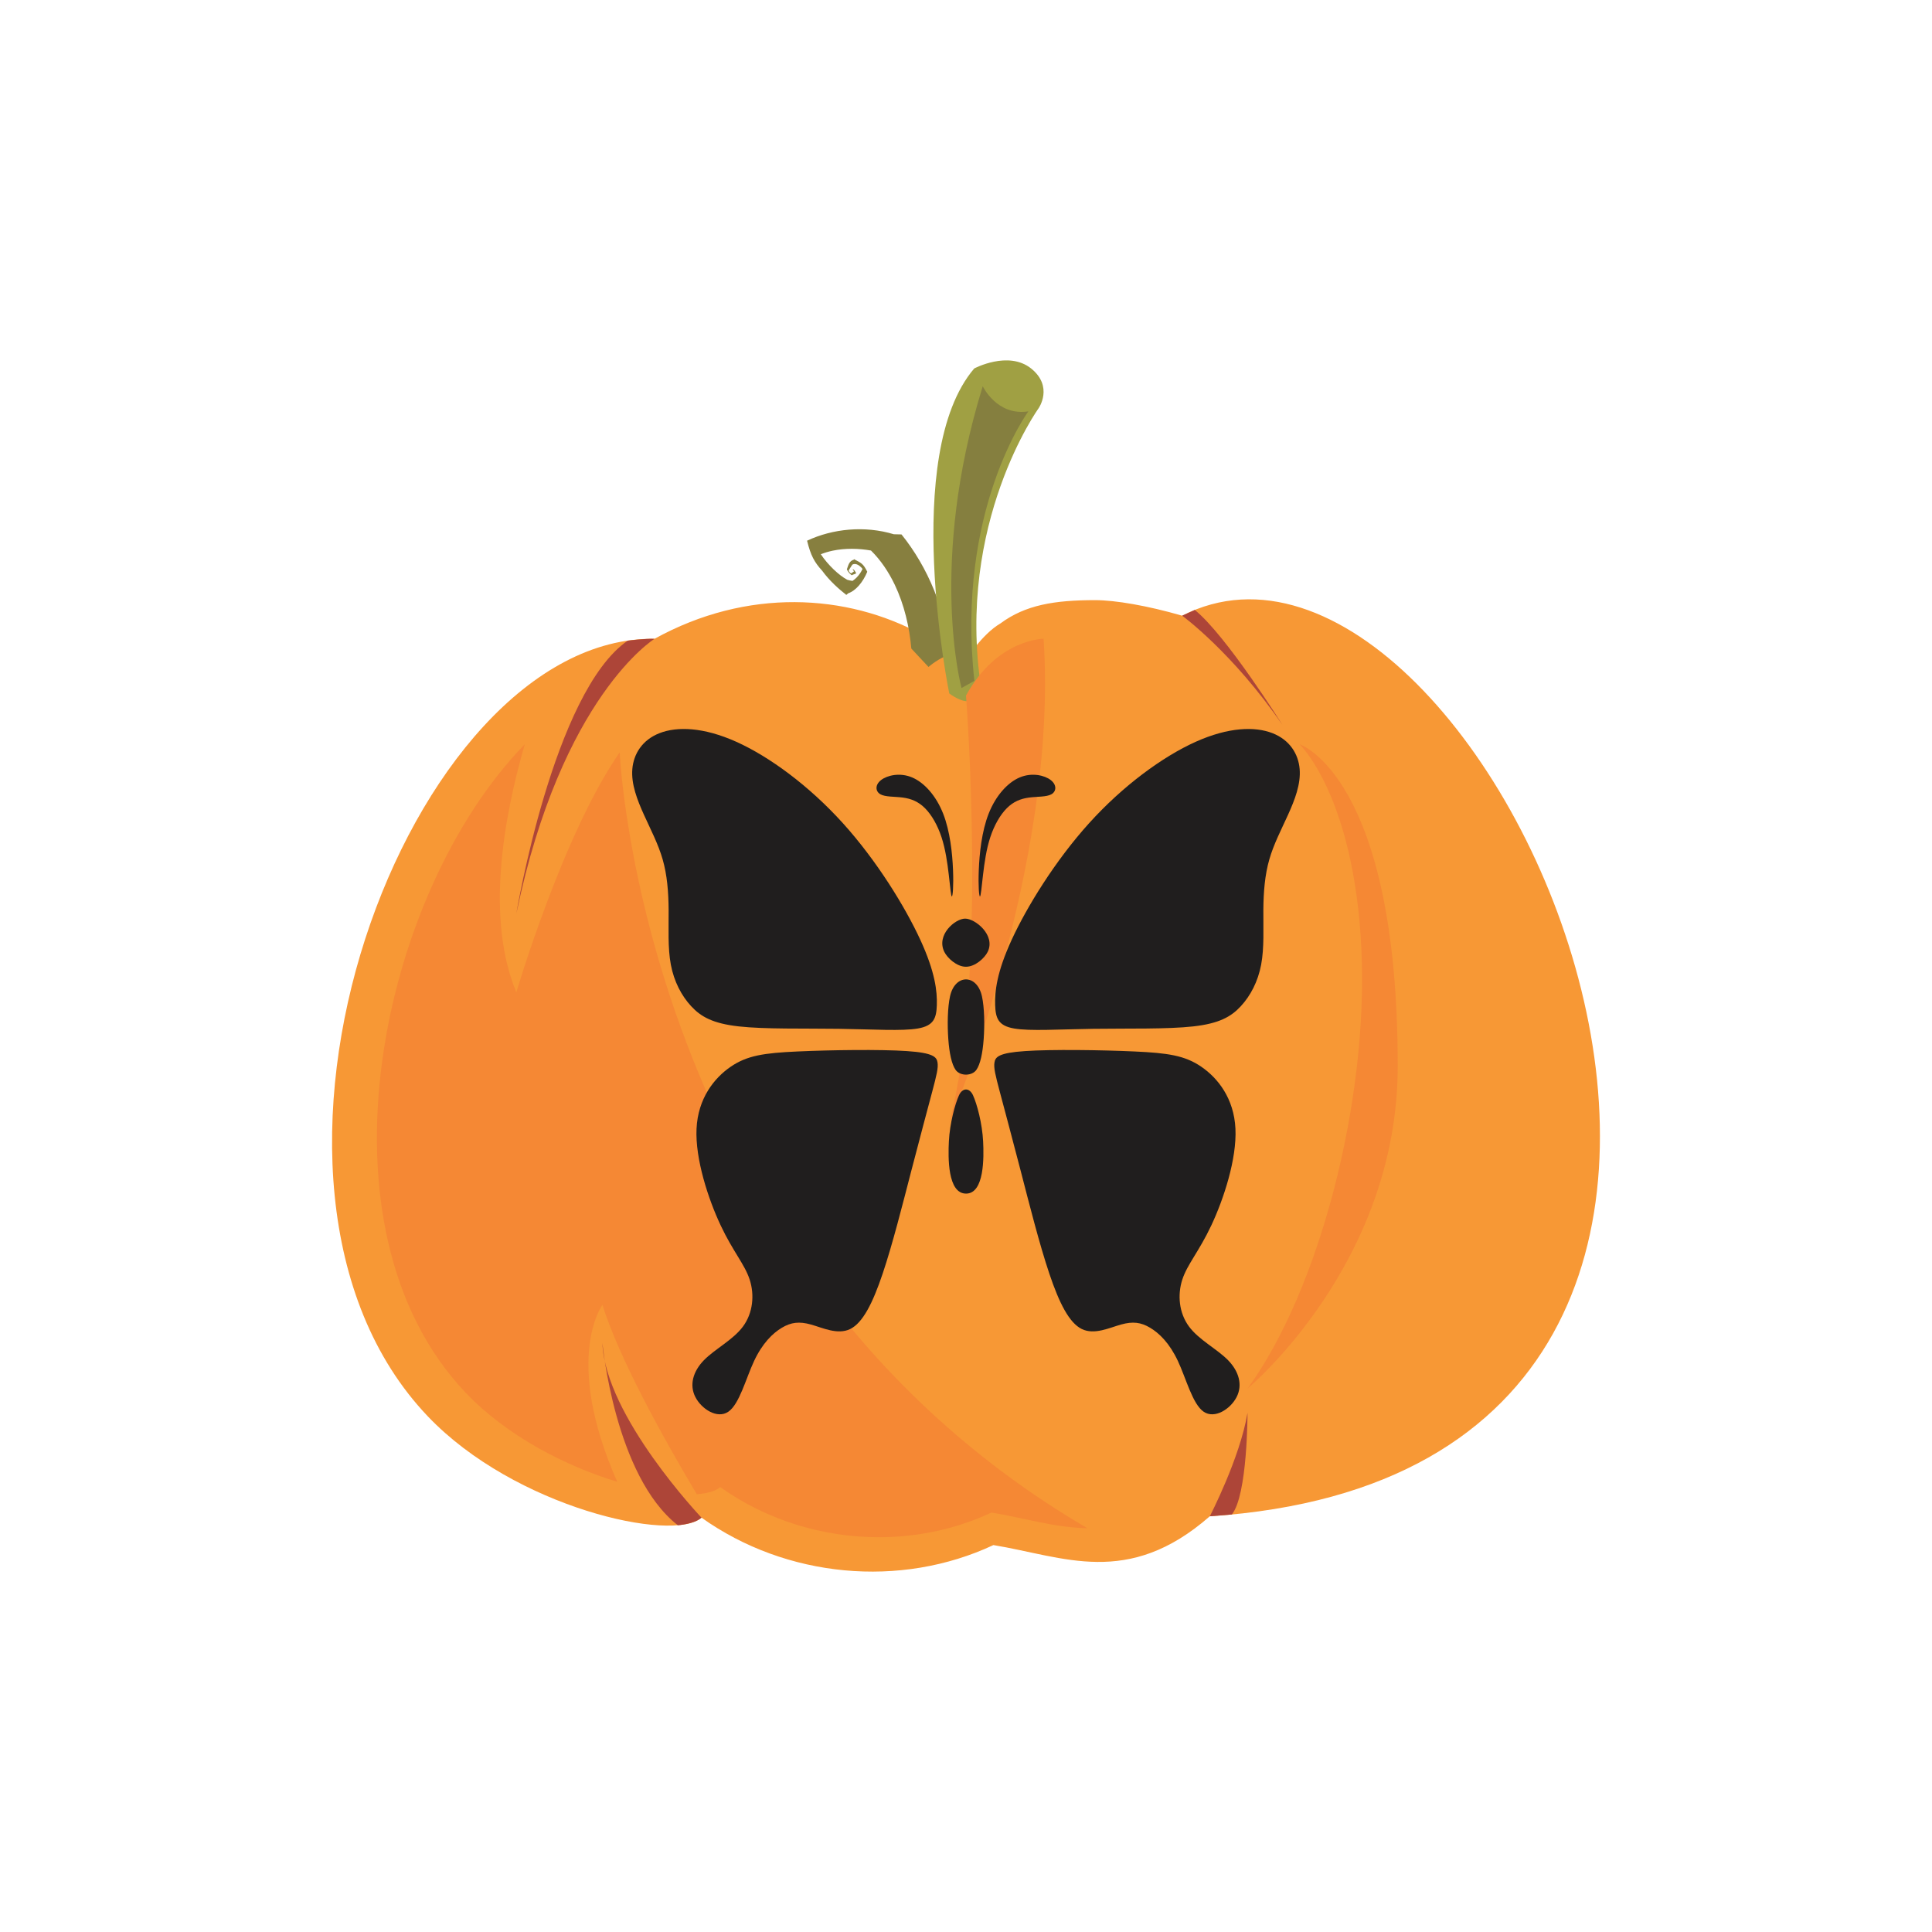
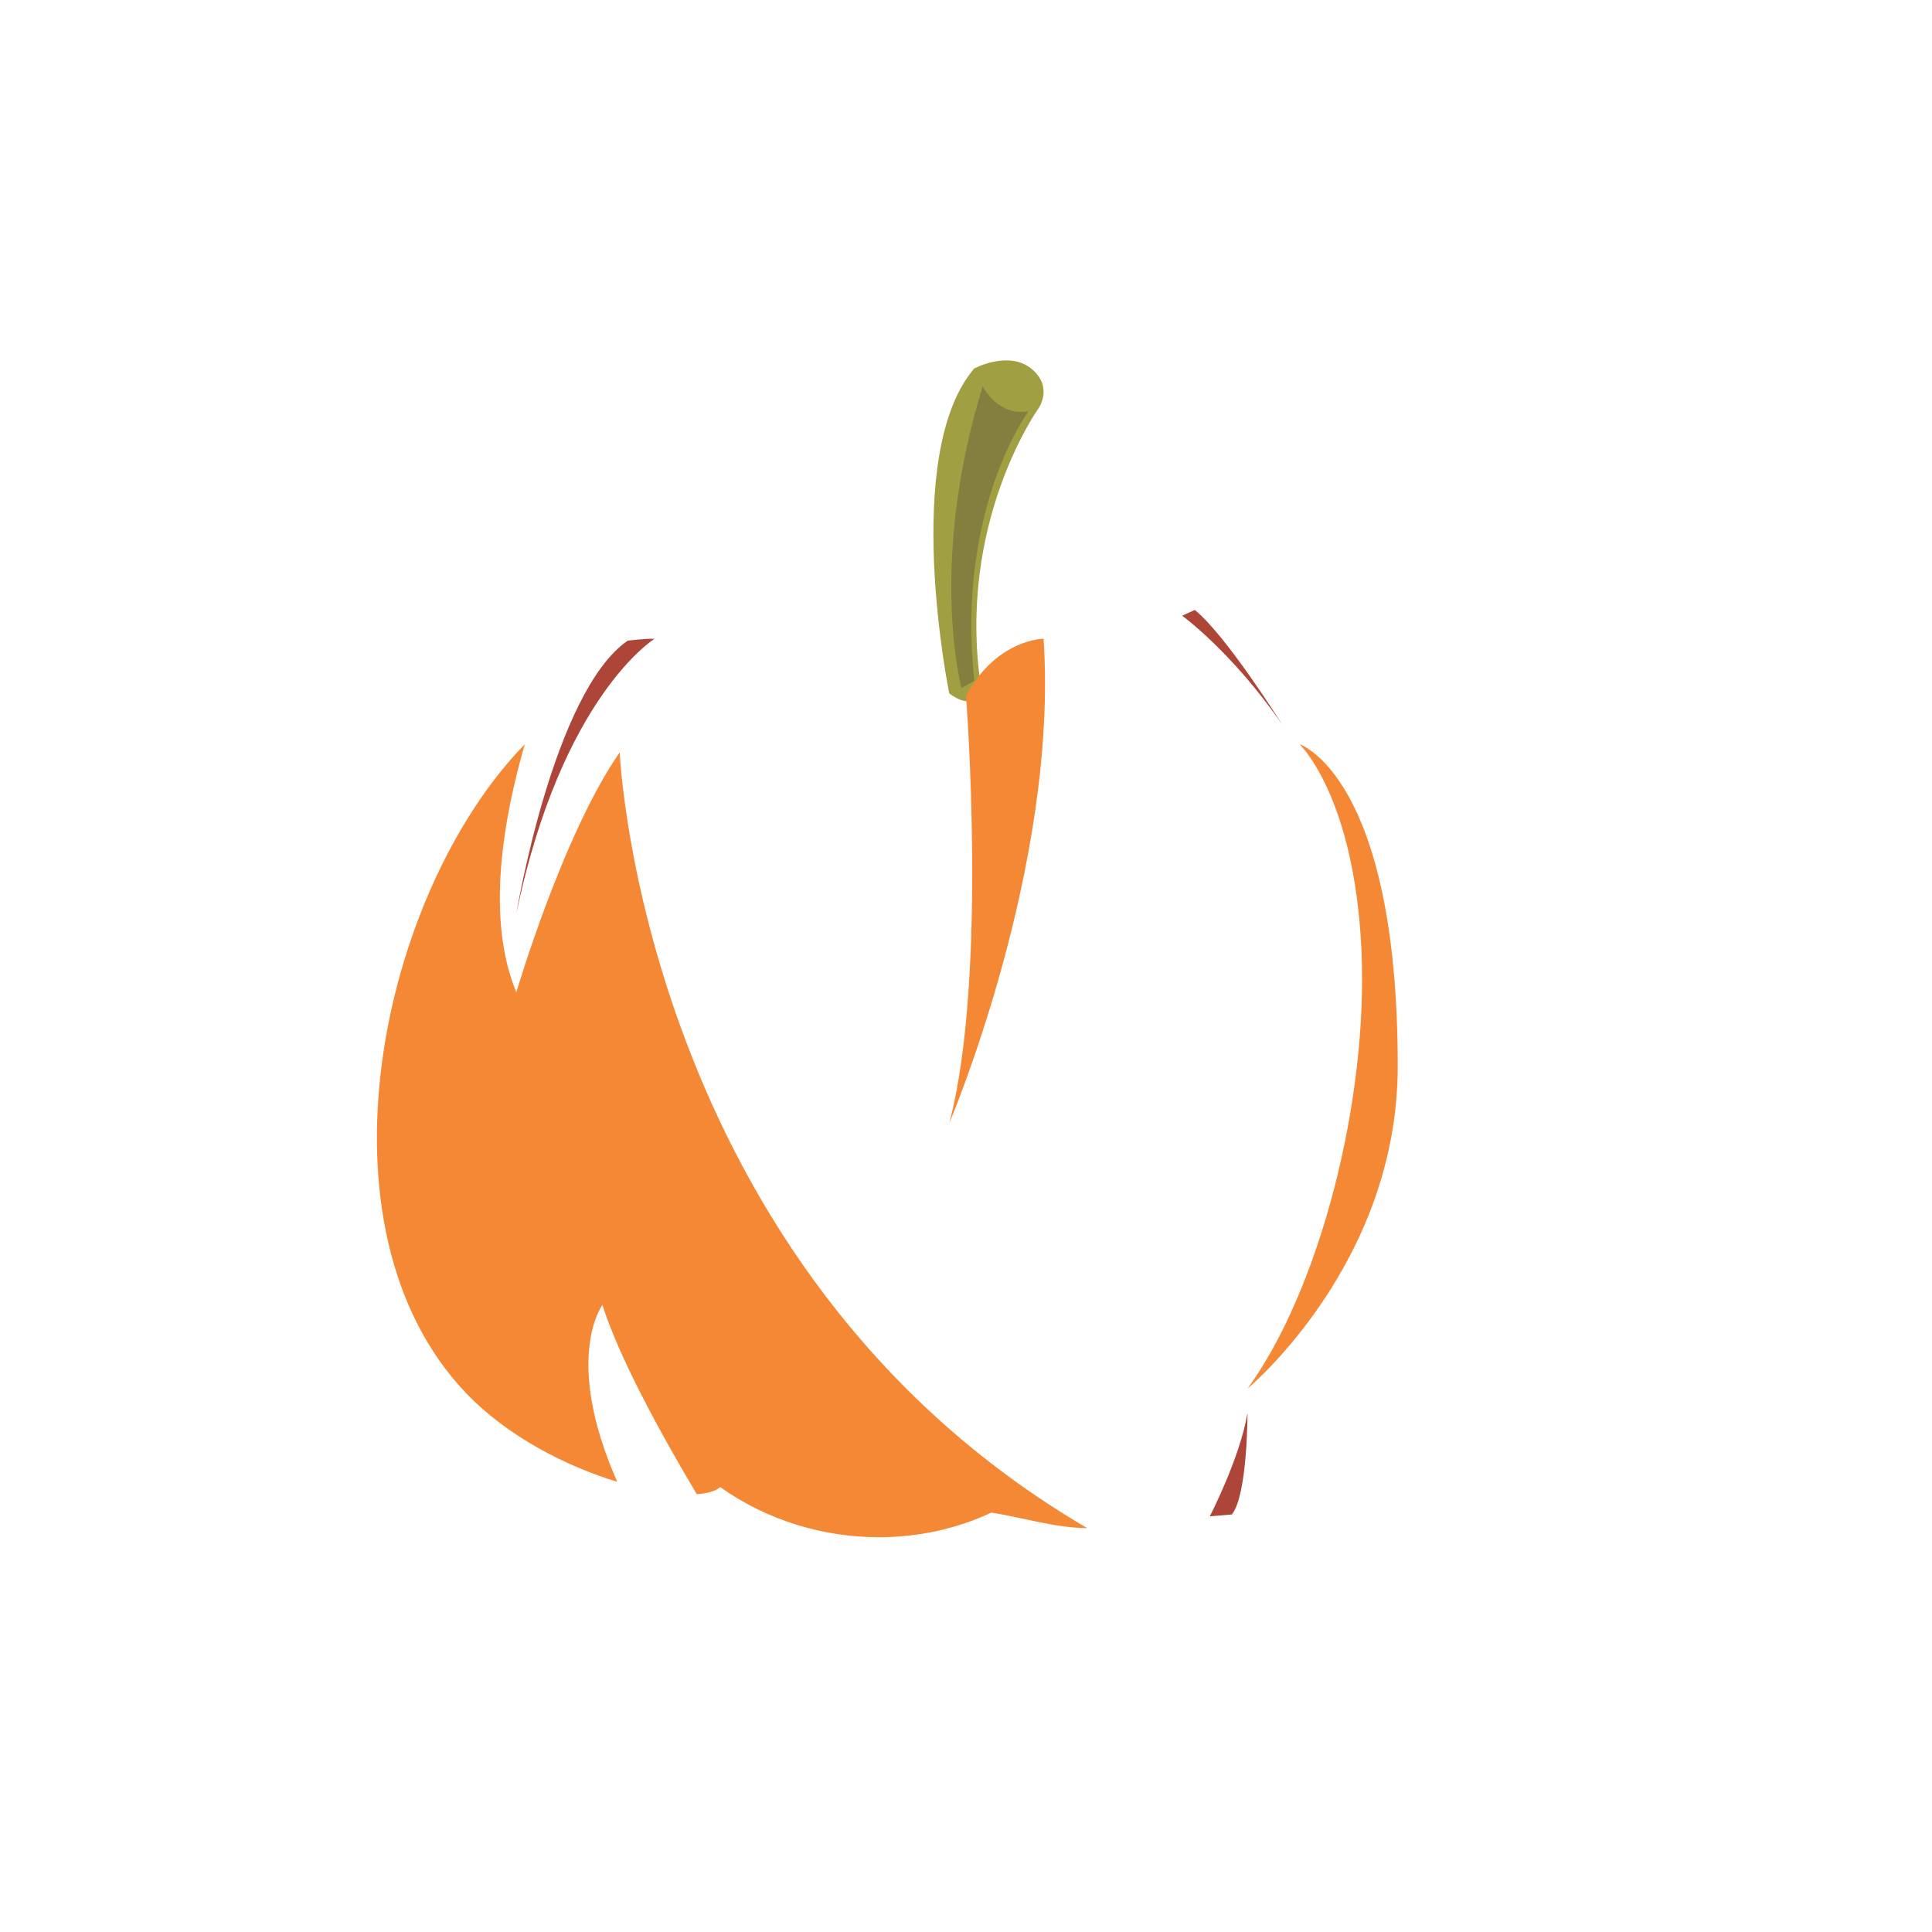
<svg xmlns="http://www.w3.org/2000/svg" xml:space="preserve" width="3.413in" height="3.413in" version="1.1" style="shape-rendering:geometricPrecision; text-rendering:geometricPrecision; image-rendering:optimizeQuality; fill-rule:evenodd; clip-rule:evenodd" viewBox="0 0 3413.33 3413.33">
  <defs>
    <style type="text/css">
   
    .fil0 {fill:none}
    .fil1 {fill:#F79835}
    .fil6 {fill:#F58834}
    .fil5 {fill:#AD4538}
    .fil3 {fill:#A0A043}
    .fil2 {fill:#877F3F}
    .fil4 {fill:#857F3F}
    .fil7 {fill:#201E1E}
   
  </style>
  </defs>
  <g id="Layer_x0020_1">
    <rect class="fil0" x="-0" y="-0" width="3413.33" height="3413.33" />
    <g id="_2299837810432">
      <g>
-         <path class="fil1" d="M2088.57 1087.77c-61.11,-17.73 -118.37,-27.48 -153.81,-27.48 -71.85,0 -123.19,8.5 -167.16,41.06 -33.4,19.62 -60.89,64.56 -60.89,64.56l-78.26 -44.98c-132.21,-72.09 -308.36,-82.78 -472.06,7.67 -435.91,-5.69 -793.57,961.26 -400.49,1373.77 153.79,161.35 433.11,223.65 483.48,178.94 149.69,106.54 351.52,125.35 515.7,48.43 124.12,20.33 237.31,75.98 382.3,-50.85 1275.86,-84.19 490.42,-1866.81 -48.81,-1591.12z" />
-         <path class="fil2" d="M1678.58 1156.77c-7.62,-78.8 -39.22,-154.68 -85.87,-212.58 -4.85,-0.14 -9.25,-0.21 -13.55,-0.31 -51.08,-15.53 -108.04,-9.93 -153.27,11.39 6.36,25.9 12.89,38.04 26.63,53.01 13.47,18.46 29.74,32.54 42.72,42.78l3.2 -2.78c13.58,-4.7 26.03,-19.46 33.81,-38.11 -7.28,-14.69 -10.41,-15.34 -23.43,-22.24l-0.35 0.88c-8.46,2.52 -9.61,9.69 -12.26,17.11 1.87,4.3 4.9,7.57 8.54,10.41 2.24,-1.31 5.8,-2.12 8.02,-3.43 -1.39,-2.22 -3.05,-6.17 -5.55,-7.07l-1.1 0.25 0.91 0.66 1.83 2.61 -4.91 3.65c-2.62,-0.94 -3.74,-2.98 -4.68,-5.09 1.64,-3.03 4.81,-7.26 6.57,-10.33 2.64,-1.43 5.37,-1.43 8.13,-0.43 3.57,1.35 7.11,4.4 9.93,7.98 -1.27,2.68 -2.66,5.24 -4.2,7.5 -4,6.03 -8.82,10.6 -13.56,13.68 -3.2,-0.39 -6.2,-1.08 -9.31,-2.02 -14.7,-7.88 -33.78,-25.9 -46.68,-45.07 6.79,-2.7 13.74,-4.74 20.93,-6.28 22.37,-4.7 46.23,-4.1 67.75,-0.29 17.35,17.11 31.09,37.73 41.9,60.22 16.86,35.33 26.09,75.13 29.34,112.92l30.35 32.55c0,0 19.58,-17.19 38.16,-21.57z" />
        <path class="fil3" d="M1677.09 1225.18c0,-0 -86.33,-421.63 44.13,-574.2 0,0 60.22,-32.1 100.44,0 40.06,32.12 13.3,70.28 13.3,70.28 0,0 -145.84,202.74 -101.63,493.85 0,0 -6.07,46.19 -56.23,10.07z" />
        <path class="fil4" d="M1736.24 682.37c0,0 25.09,53.13 80.65,44.4 0,0 -128.34,173.93 -95.43,476.12l-22.7 12.64c0,0 -59.59,-218.85 37.48,-533.16z" />
        <path class="fil5" d="M1156.39 1128.6c0,0 -164.07,101.13 -244.13,485.41 0,0 65.21,-391.81 196.8,-482.17 0,0 32.92,-3.99 47.33,-3.24z" />
-         <path class="fil5" d="M1239.38 2681.31c0,0 -170.62,-179.69 -175.07,-308.63 0,0 21.81,235.07 133.23,322.04 0,0 29.04,-2.03 41.84,-13.42z" />
        <path class="fil5" d="M2088.57 1087.77c0,0 88.83,64.57 177.13,192.91 0,0 -98.89,-157.86 -154.84,-203.09l-22.29 10.18z" />
        <path class="fil5" d="M2137.38 2678.89c0,0 53.34,-102.78 66.65,-182.83 0,0 0.19,145.35 -27.69,179.63l-38.96 3.2z" />
        <path class="fil6" d="M1552.71 2715.87c-98.86,0 -198.02,-30.04 -280.27,-88.59 -8.05,7.15 -22.5,11.27 -41.46,12.56 -64.61,-108.59 -136.87,-240.85 -166.67,-334.31 0,0 -70.36,93.55 26.2,312.44 -90.2,-27.5 -194.07,-80.11 -267.35,-156.97 -278.44,-292.21 -151.46,-883.76 104.06,-1146.14 -38.69,133.62 -68.76,309.22 -14.97,438.26 0,0 82.09,-279.18 182.59,-423.94 0,0 38.65,909.78 826.16,1370.71 -57.19,-0.75 -112.02,-18.23 -169.35,-27.61 -62.36,29.23 -130.59,43.59 -198.94,43.59z" />
        <path class="fil6" d="M1677.09 1984.36c68.43,-256.93 29.56,-755.54 29.56,-755.54 55.03,-100.31 137.07,-100.31 137.07,-100.31 26.83,401.72 -166.63,855.86 -166.63,855.86z" />
        <path class="fil6" d="M2204.03 2453.25c126.45,-173.43 213.99,-507.43 201.16,-777.21 -12.85,-269.78 -109.2,-361.18 -109.2,-361.18 0,0 173.58,56.38 173.43,569.2 -0.11,349.38 -265.39,569.19 -265.39,569.19z" />
      </g>
-       <path class="fil7" d="M1719.06 1935.09c6.98,15.23 16.28,49.68 17.87,81.57 1.36,27.3 2.45,91.98 -30.06,92.13 -32.98,0.15 -31.85,-64.48 -30.47,-92.13 1.59,-31.89 10.89,-66.33 17.87,-81.57 6.27,-13.69 18.53,-13.69 24.8,0zm25.82 -253.24c-5.33,10.72 -21.85,26.17 -38.38,26.14 -16.42,-0.04 -32.81,-15.58 -38.06,-26.14 -14.89,-29.91 18.9,-58.93 36.78,-58.89 17.85,0.03 54.31,29.48 39.67,58.89zm-66.41 78.3c-4.41,19.93 -4.89,50.67 -3.06,75.73 1.83,25.06 6,44.41 12.85,54.24 7.89,11.31 28.89,11.31 36.79,0 6.85,-9.82 11.01,-29.18 12.85,-54.24 1.84,-25.06 1.35,-55.8 -3.06,-75.73 -8.79,-39.76 -47.58,-39.76 -56.37,0zm132.57 96.8c46.75,-3.13 134.37,-2 193.23,0.71 58.87,2.7 88.97,6.98 118.22,27.05 29.25,20.07 57.64,55.94 60.21,109.32 2.57,53.39 -20.69,124.28 -42.59,170.83 -21.91,46.55 -42.46,68.75 -51.28,95.8 -8.81,27.05 -5.87,58.94 11.75,82.85 17.62,23.91 49.93,39.86 69.27,59.79 19.33,19.93 25.7,43.84 14.93,64.91 -10.77,21.07 -38.67,39.29 -58.25,25.91 -19.58,-13.38 -30.84,-58.36 -45.52,-89.68 -14.69,-31.31 -32.8,-48.97 -49.04,-58.67 -16.24,-9.7 -30.61,-11.44 -51.17,-5.75 -20.56,5.69 -47.31,18.83 -69.5,8.03 -22.19,-10.8 -39.81,-45.54 -57.43,-97.92 -17.62,-52.39 -35.24,-122.43 -50.67,-181.93 -15.42,-59.5 -28.63,-108.47 -36.71,-138.93 -8.07,-30.46 -11.01,-42.42 -9.54,-52.1 1.47,-9.68 7.34,-17.08 54.09,-20.21zm-52.87 -81.43c0.74,23.63 5.63,36.73 33.53,41.57 27.9,4.84 78.81,1.43 139.51,0.57 60.7,-0.85 131.19,0.86 176.96,-4.27 45.77,-5.13 66.82,-17.08 83.95,-35.59 17.13,-18.51 30.35,-43.56 35.98,-73.45 5.63,-29.9 3.67,-64.63 3.92,-96.8 0.24,-32.17 2.69,-61.78 10.52,-89.11 7.83,-27.33 21.05,-52.39 33.04,-78.86 12,-26.48 22.76,-54.38 20.56,-80.85 -2.2,-26.48 -17.38,-51.53 -48.21,-63.49 -30.84,-11.96 -77.34,-10.82 -135.6,15.37 -58.25,26.19 -128.25,77.44 -188.22,143.77 -59.96,66.34 -109.89,147.76 -136.57,205.56 -26.68,57.8 -30.1,91.96 -29.37,115.59zm-155.9 81.43c-46.75,-3.13 -134.37,-2 -193.24,0.71 -58.86,2.7 -88.97,6.98 -118.22,27.05 -29.25,20.07 -57.64,55.94 -60.21,109.32 -2.57,53.39 20.68,124.28 42.59,170.83 21.9,46.55 42.46,68.75 51.27,95.8 8.81,27.05 5.88,58.94 -11.75,82.85 -17.62,23.91 -49.93,39.86 -69.26,59.79 -19.33,19.93 -25.7,43.84 -14.93,64.91 10.77,21.07 38.67,39.29 58.25,25.91 19.58,-13.38 30.84,-58.36 45.53,-89.68 14.69,-31.31 32.8,-48.97 49.04,-58.67 16.24,-9.7 30.61,-11.44 51.17,-5.75 20.56,5.69 47.31,18.83 69.5,8.03 22.19,-10.8 39.81,-45.54 57.43,-97.92 17.62,-52.39 35.24,-122.43 50.67,-181.93 15.42,-59.5 28.63,-108.47 36.71,-138.93 8.07,-30.46 11.01,-42.42 9.54,-52.1 -1.47,-9.68 -7.34,-17.08 -54.09,-20.21zm129.04 -273.17c-1.56,-0.14 -3.2,-18.07 -2.05,-46.8 1.15,-28.74 5.09,-68.28 17.54,-99.74 12.44,-31.46 33.39,-54.85 55.01,-63.84 21.61,-8.99 43.89,-3.58 54.65,4.82 10.77,8.4 10.04,19.79 1.35,24.91 -8.69,5.12 -25.33,3.98 -40.02,5.98 -14.69,2 -27.41,7.12 -39.04,18.79 -11.63,11.67 -22.15,29.89 -29.13,51.11 -6.98,21.21 -10.4,45.41 -12.85,66.33 -2.44,20.92 -3.92,38.57 -5.47,38.44zm-49.61 0c-1.56,0.14 -3.02,-17.52 -5.47,-38.44 -2.45,-20.93 -5.87,-45.13 -12.85,-66.33 -6.98,-21.21 -17.5,-39.43 -29.13,-51.11 -11.63,-11.67 -24.35,-16.8 -39.04,-18.79 -14.68,-1.99 -31.33,-0.85 -40.02,-5.98 -8.69,-5.13 -9.43,-16.52 1.35,-24.91 10.77,-8.4 33.04,-13.81 54.65,-4.82 21.61,8.99 42.56,32.37 55.01,63.84 12.45,31.46 16.39,71 17.54,99.74 1.15,28.73 -0.49,46.66 -2.05,46.8zm-26.57 191.74c0.74,-23.63 -2.69,-57.79 -29.37,-115.59 -26.68,-57.8 -76.61,-139.22 -136.57,-205.56 -59.96,-66.33 -129.97,-117.58 -188.22,-143.77 -58.26,-26.19 -104.76,-27.33 -135.6,-15.37 -30.84,11.96 -46.01,37.01 -48.21,63.49 -2.2,26.48 8.56,54.38 20.56,80.85 11.99,26.48 25.2,51.53 33.04,78.86 7.83,27.33 10.28,56.94 10.52,89.11 0.24,32.17 -1.71,66.9 3.92,96.8 5.63,29.89 18.85,54.94 35.98,73.45 17.13,18.5 38.18,30.46 83.95,35.59 45.77,5.13 116.26,3.42 176.96,4.27 60.7,0.86 111.61,4.27 139.51,-0.57 27.9,-4.84 32.8,-17.94 33.53,-41.57z" />
    </g>
  </g>
</svg>